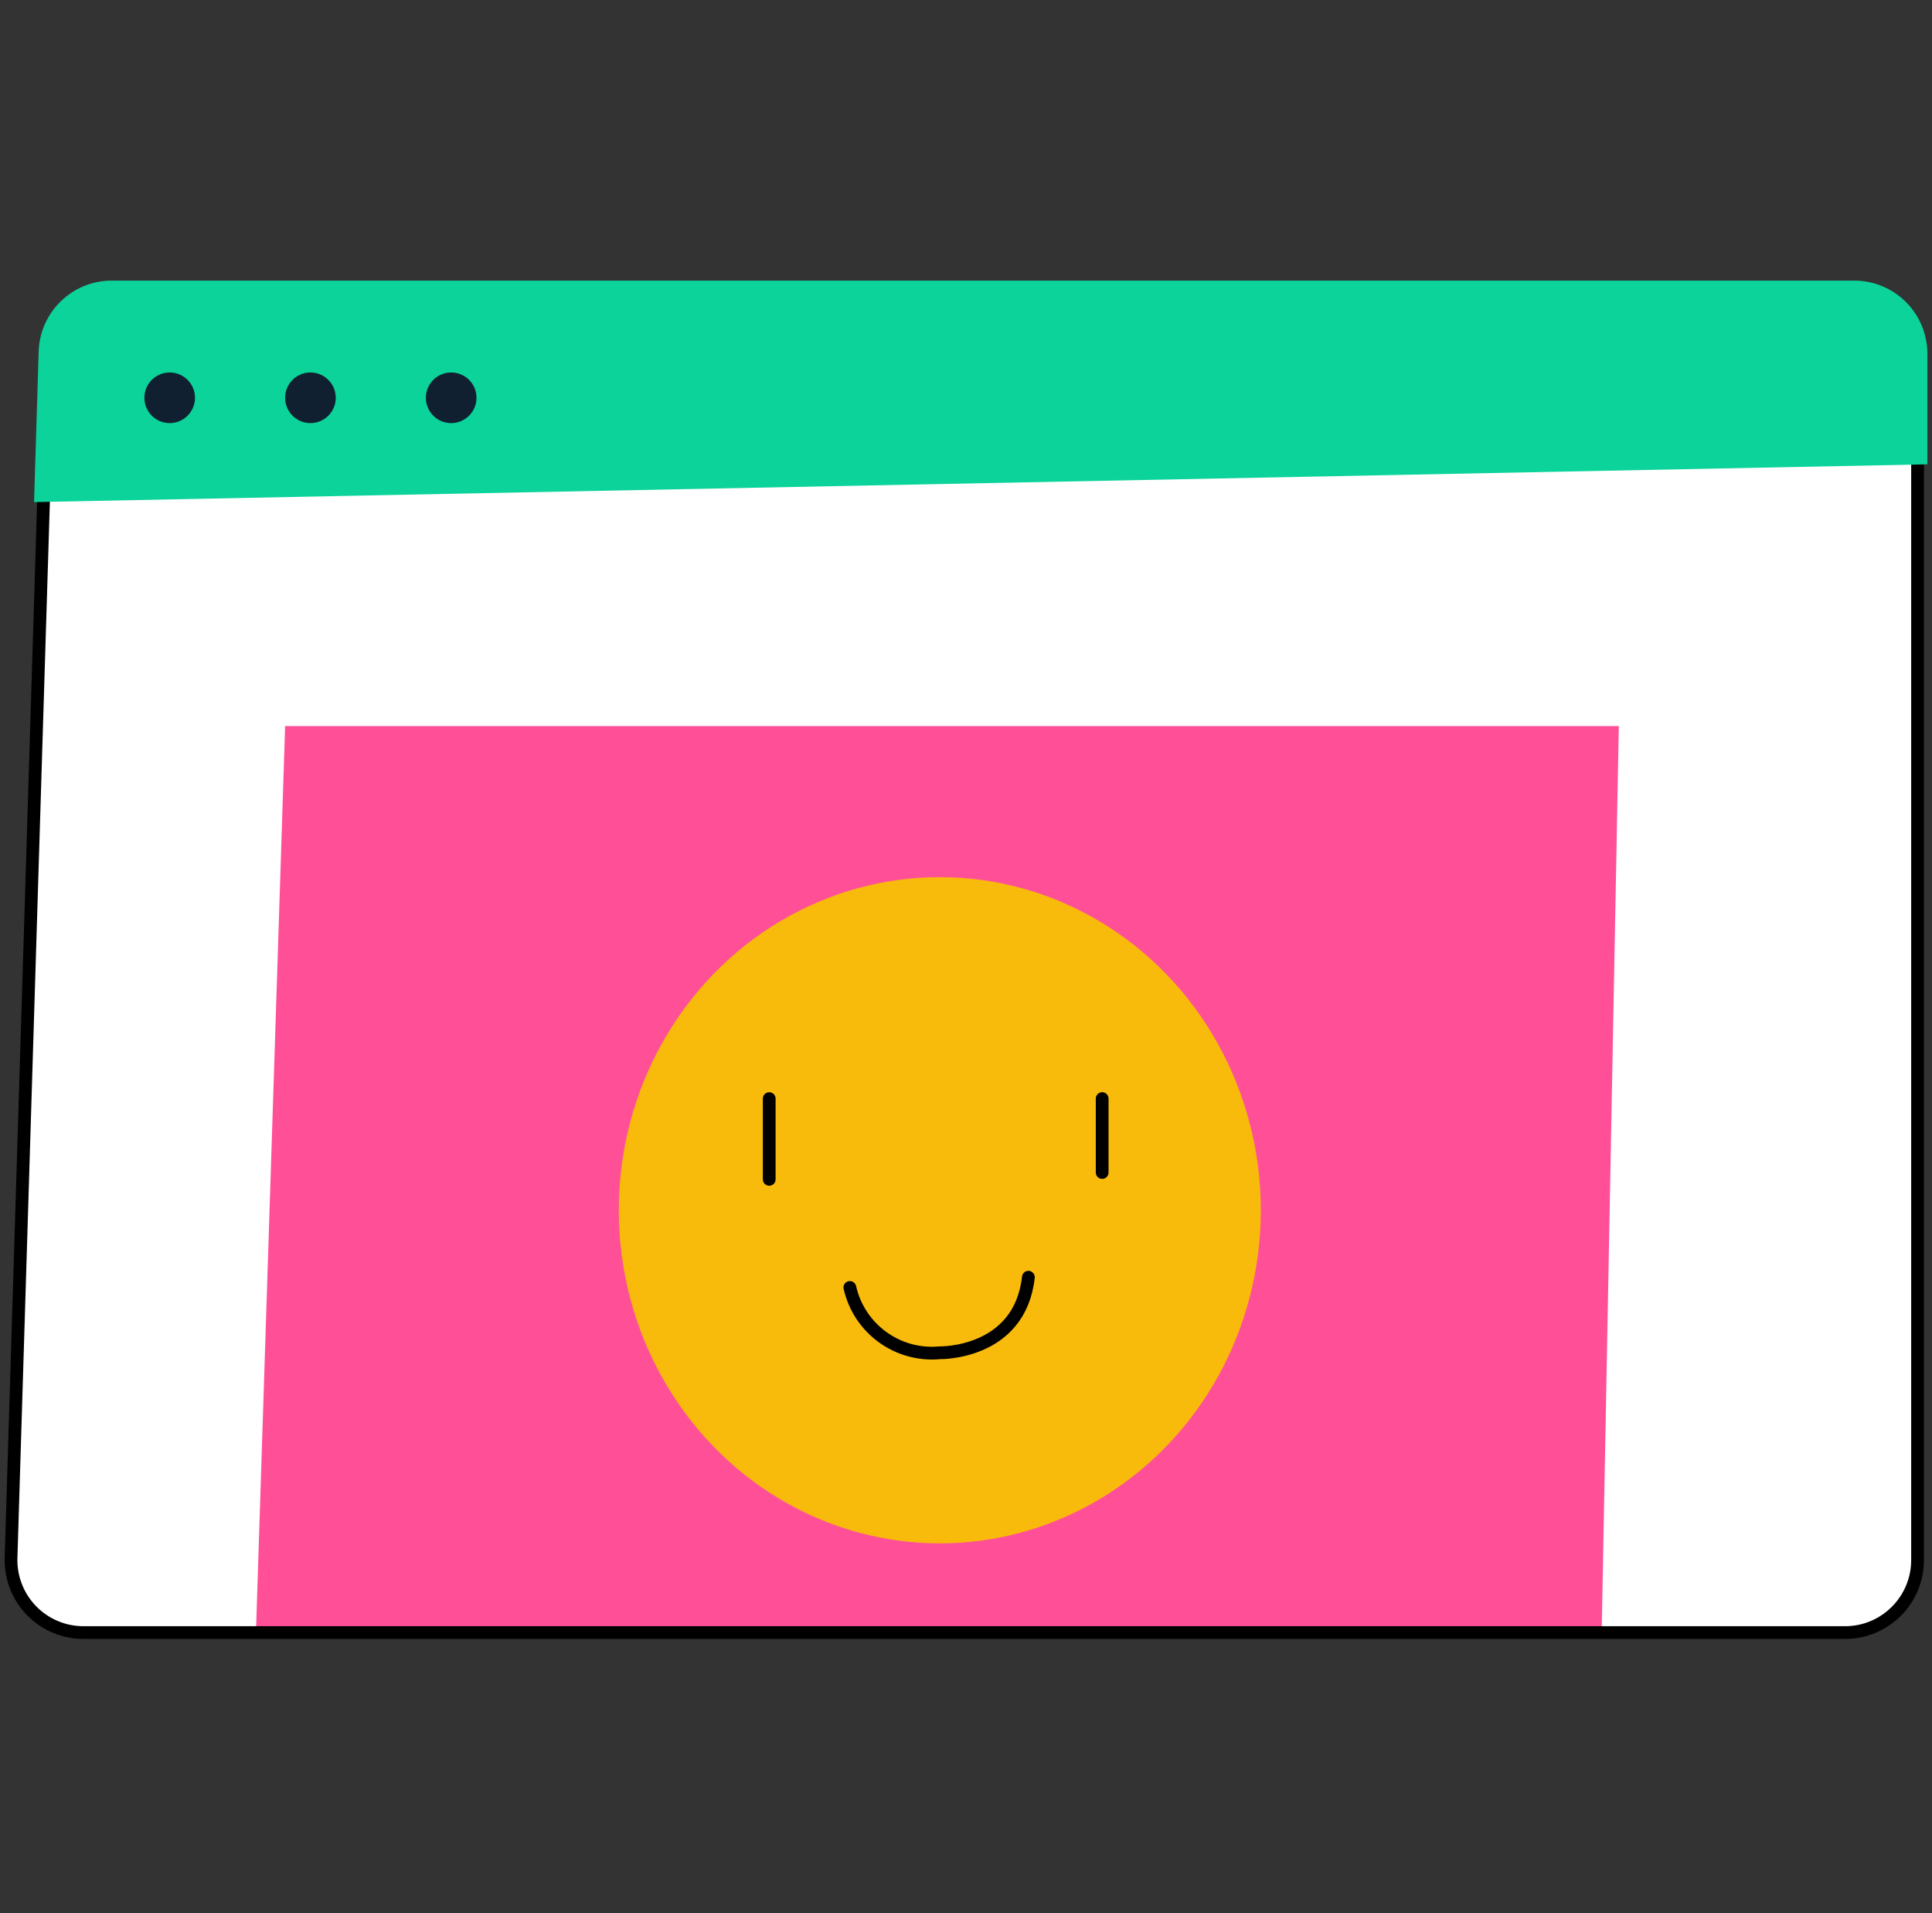
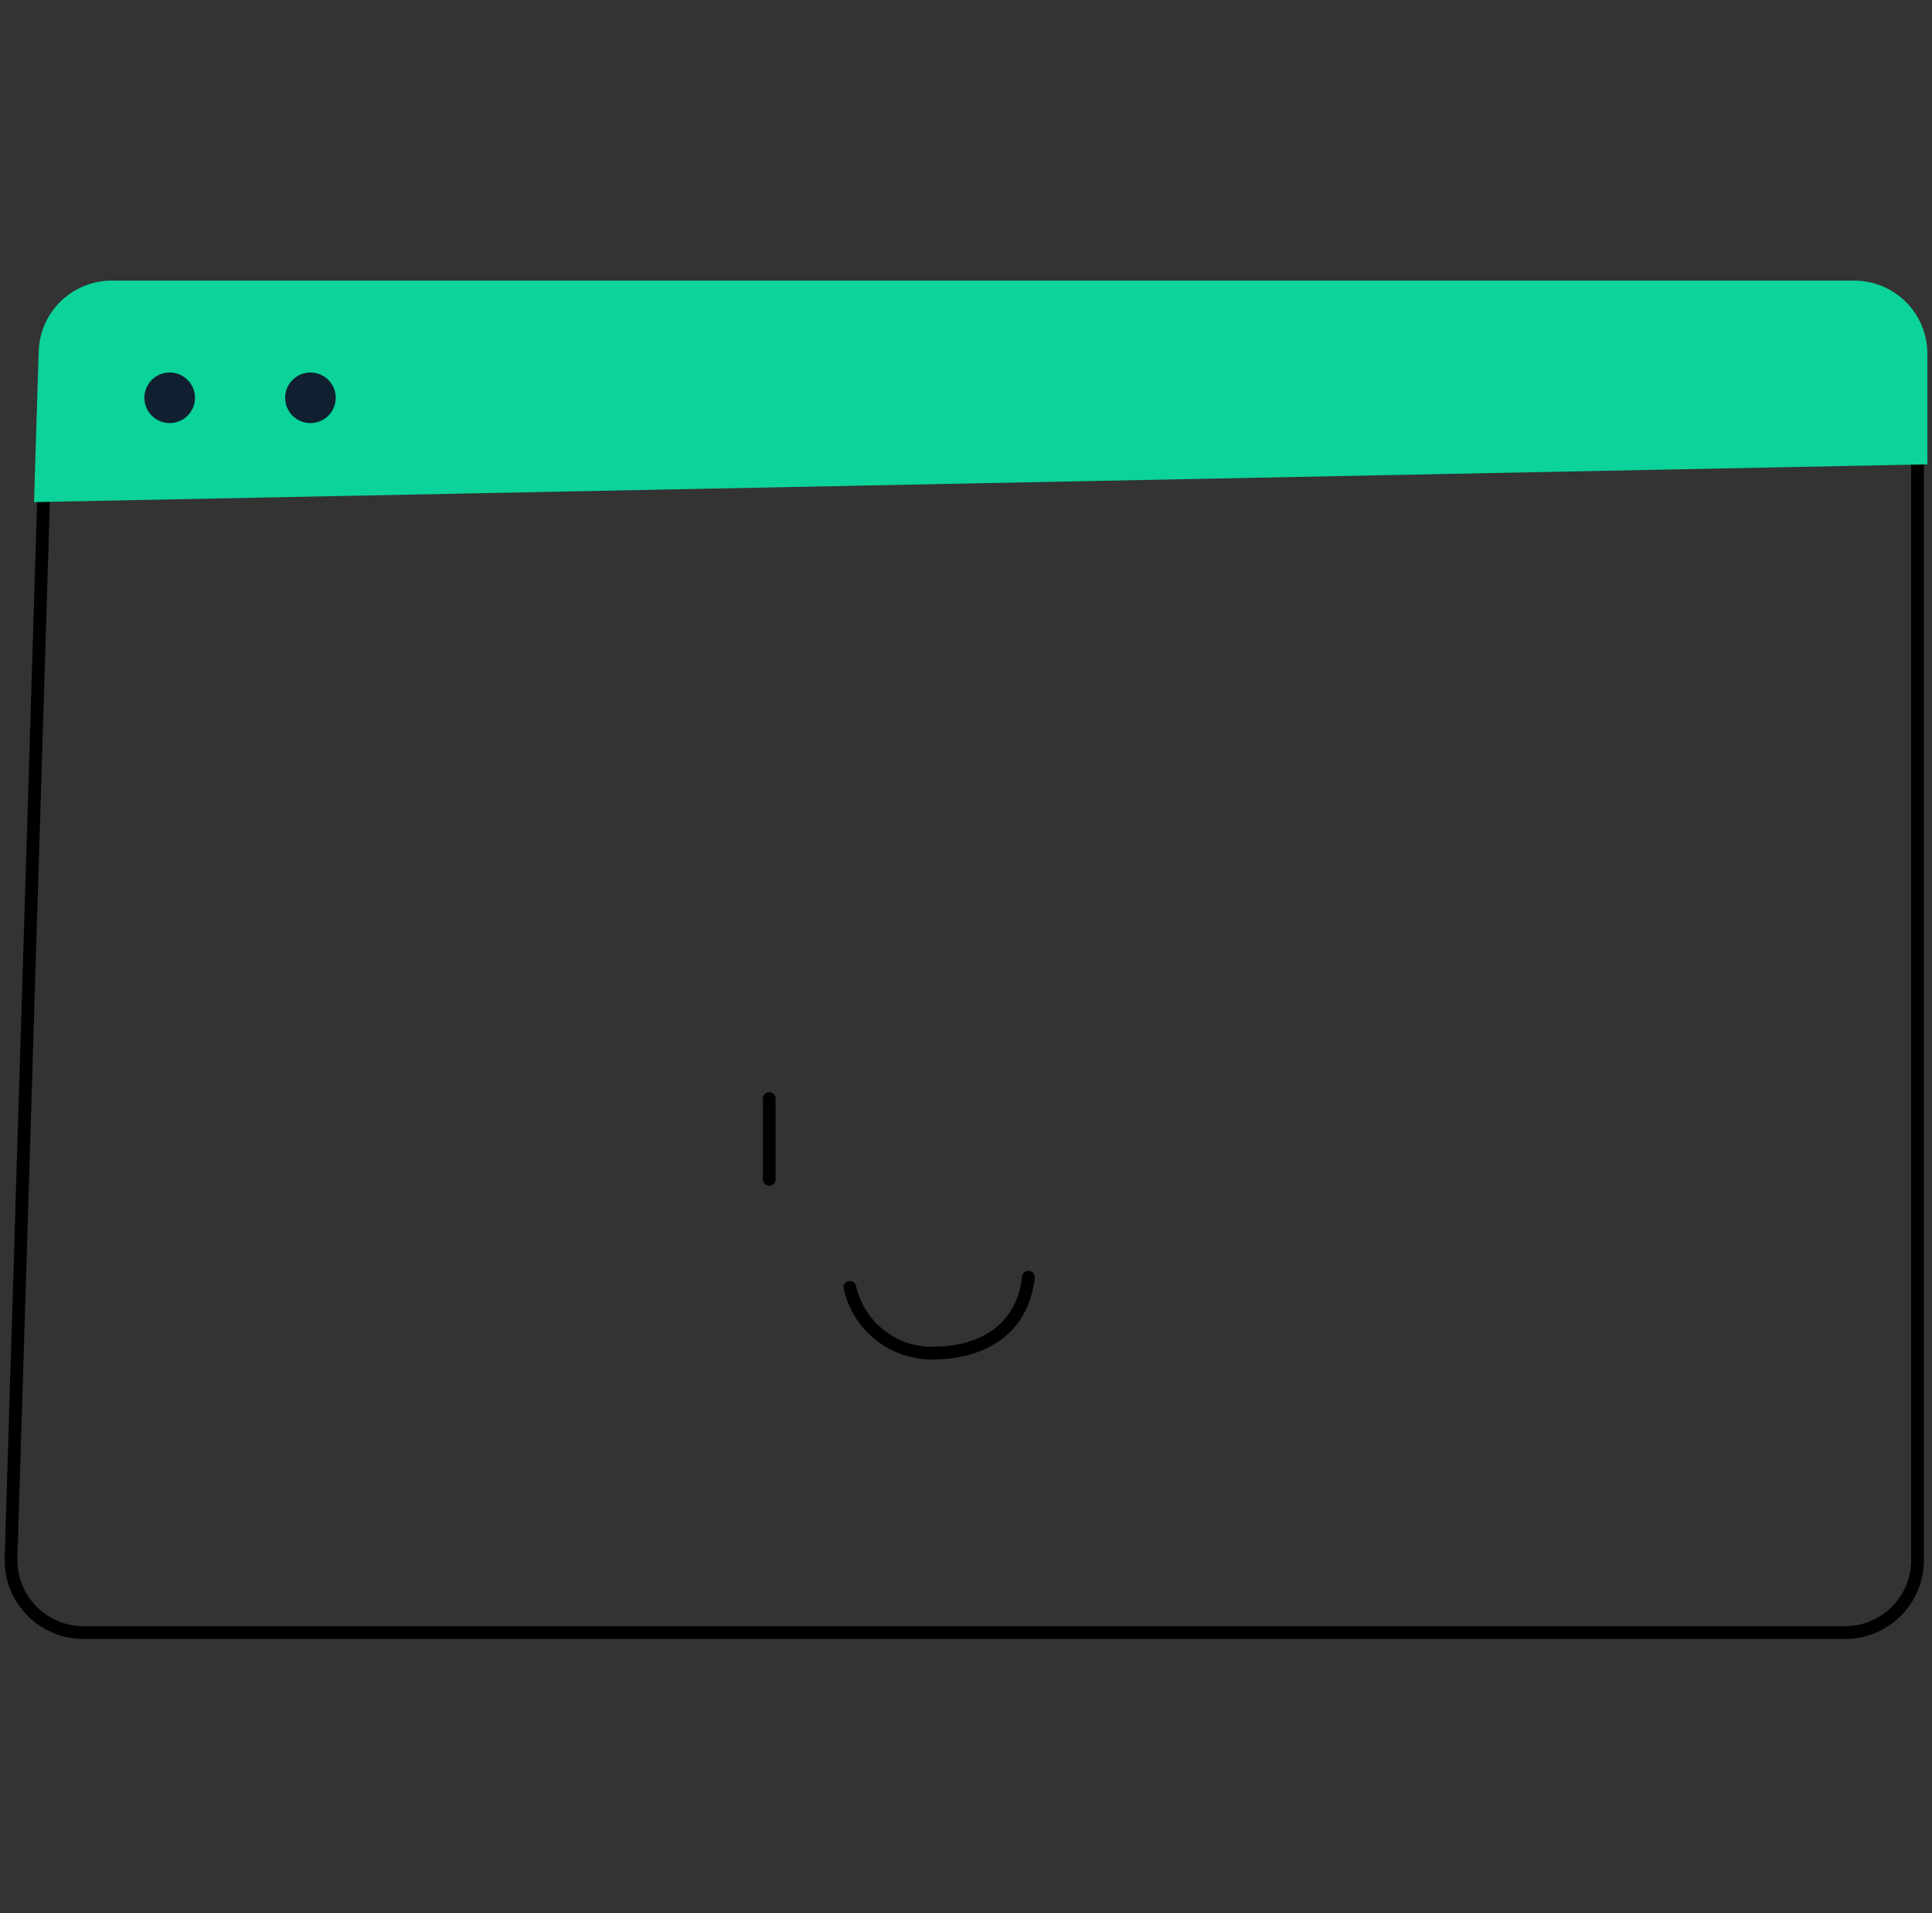
<svg xmlns="http://www.w3.org/2000/svg" width="303" height="300" viewBox="0 0 303 300" fill="none">
  <rect x="0" y="0" width="303" height="300" fill="#333333" stroke="none" />
-   <path fill-rule="evenodd" clip-rule="evenodd" d="M7.499 56.66L1.732 244.284C1.638 247.356 2.791 250.336 4.931 252.543C7.07 254.751 10.012 255.998 13.086 256H289.369C295.643 255.993 300.728 250.908 300.735 244.633V57.009C300.735 50.731 295.646 45.642 289.369 45.642H18.853C12.712 45.639 7.681 50.521 7.499 56.66Z" fill="white" />
-   <path fill-rule="evenodd" clip-rule="evenodd" d="M40.139 256L44.716 113.856H253.884L251.195 256H40.139V256Z" fill="#FF5097" />
-   <ellipse cx="147.393" cy="189.777" rx="50.343" ry="52.231" fill="#F9BB0B" />
  <path d="M120.638 172.268V184.928" stroke="#000001" stroke-width="2" stroke-linecap="round" stroke-linejoin="round" />
-   <path d="M172.856 172.268V183.855" stroke="#000001" stroke-width="2" stroke-linecap="round" stroke-linejoin="round" />
  <path d="M133.285 201.881C134.745 208.356 140.785 212.741 147.393 212.123C147.393 212.123 159.937 212.382 161.282 200.278" stroke="#000001" stroke-width="2" stroke-linecap="round" stroke-linejoin="round" />
  <path fill-rule="evenodd" clip-rule="evenodd" d="M7.499 56.66L1.732 244.284C1.638 247.356 2.791 250.336 4.931 252.543C7.07 254.751 10.012 255.998 13.086 256H289.369C295.643 255.993 300.728 250.908 300.735 244.633V57.009C300.735 50.731 295.646 45.642 289.369 45.642H18.853C12.712 45.639 7.681 50.521 7.499 56.66V56.66Z" stroke="#000001" stroke-width="2" stroke-linecap="round" stroke-linejoin="round" />
  <path fill-rule="evenodd" clip-rule="evenodd" d="M290.804 44H17.534C11.333 43.997 6.253 48.923 6.064 55.121L5.34 78.734L302.274 72.811V55.483C302.278 52.439 301.071 49.518 298.919 47.364C296.768 45.21 293.848 44 290.804 44Z" fill="#0BD39A" />
  <circle cx="26.613" cy="62.376" r="3.97" fill="#102030" />
  <circle cx="48.687" cy="62.376" r="3.97" fill="#102030" />
-   <circle cx="70.761" cy="62.376" r="3.97" fill="#102030" />
</svg>